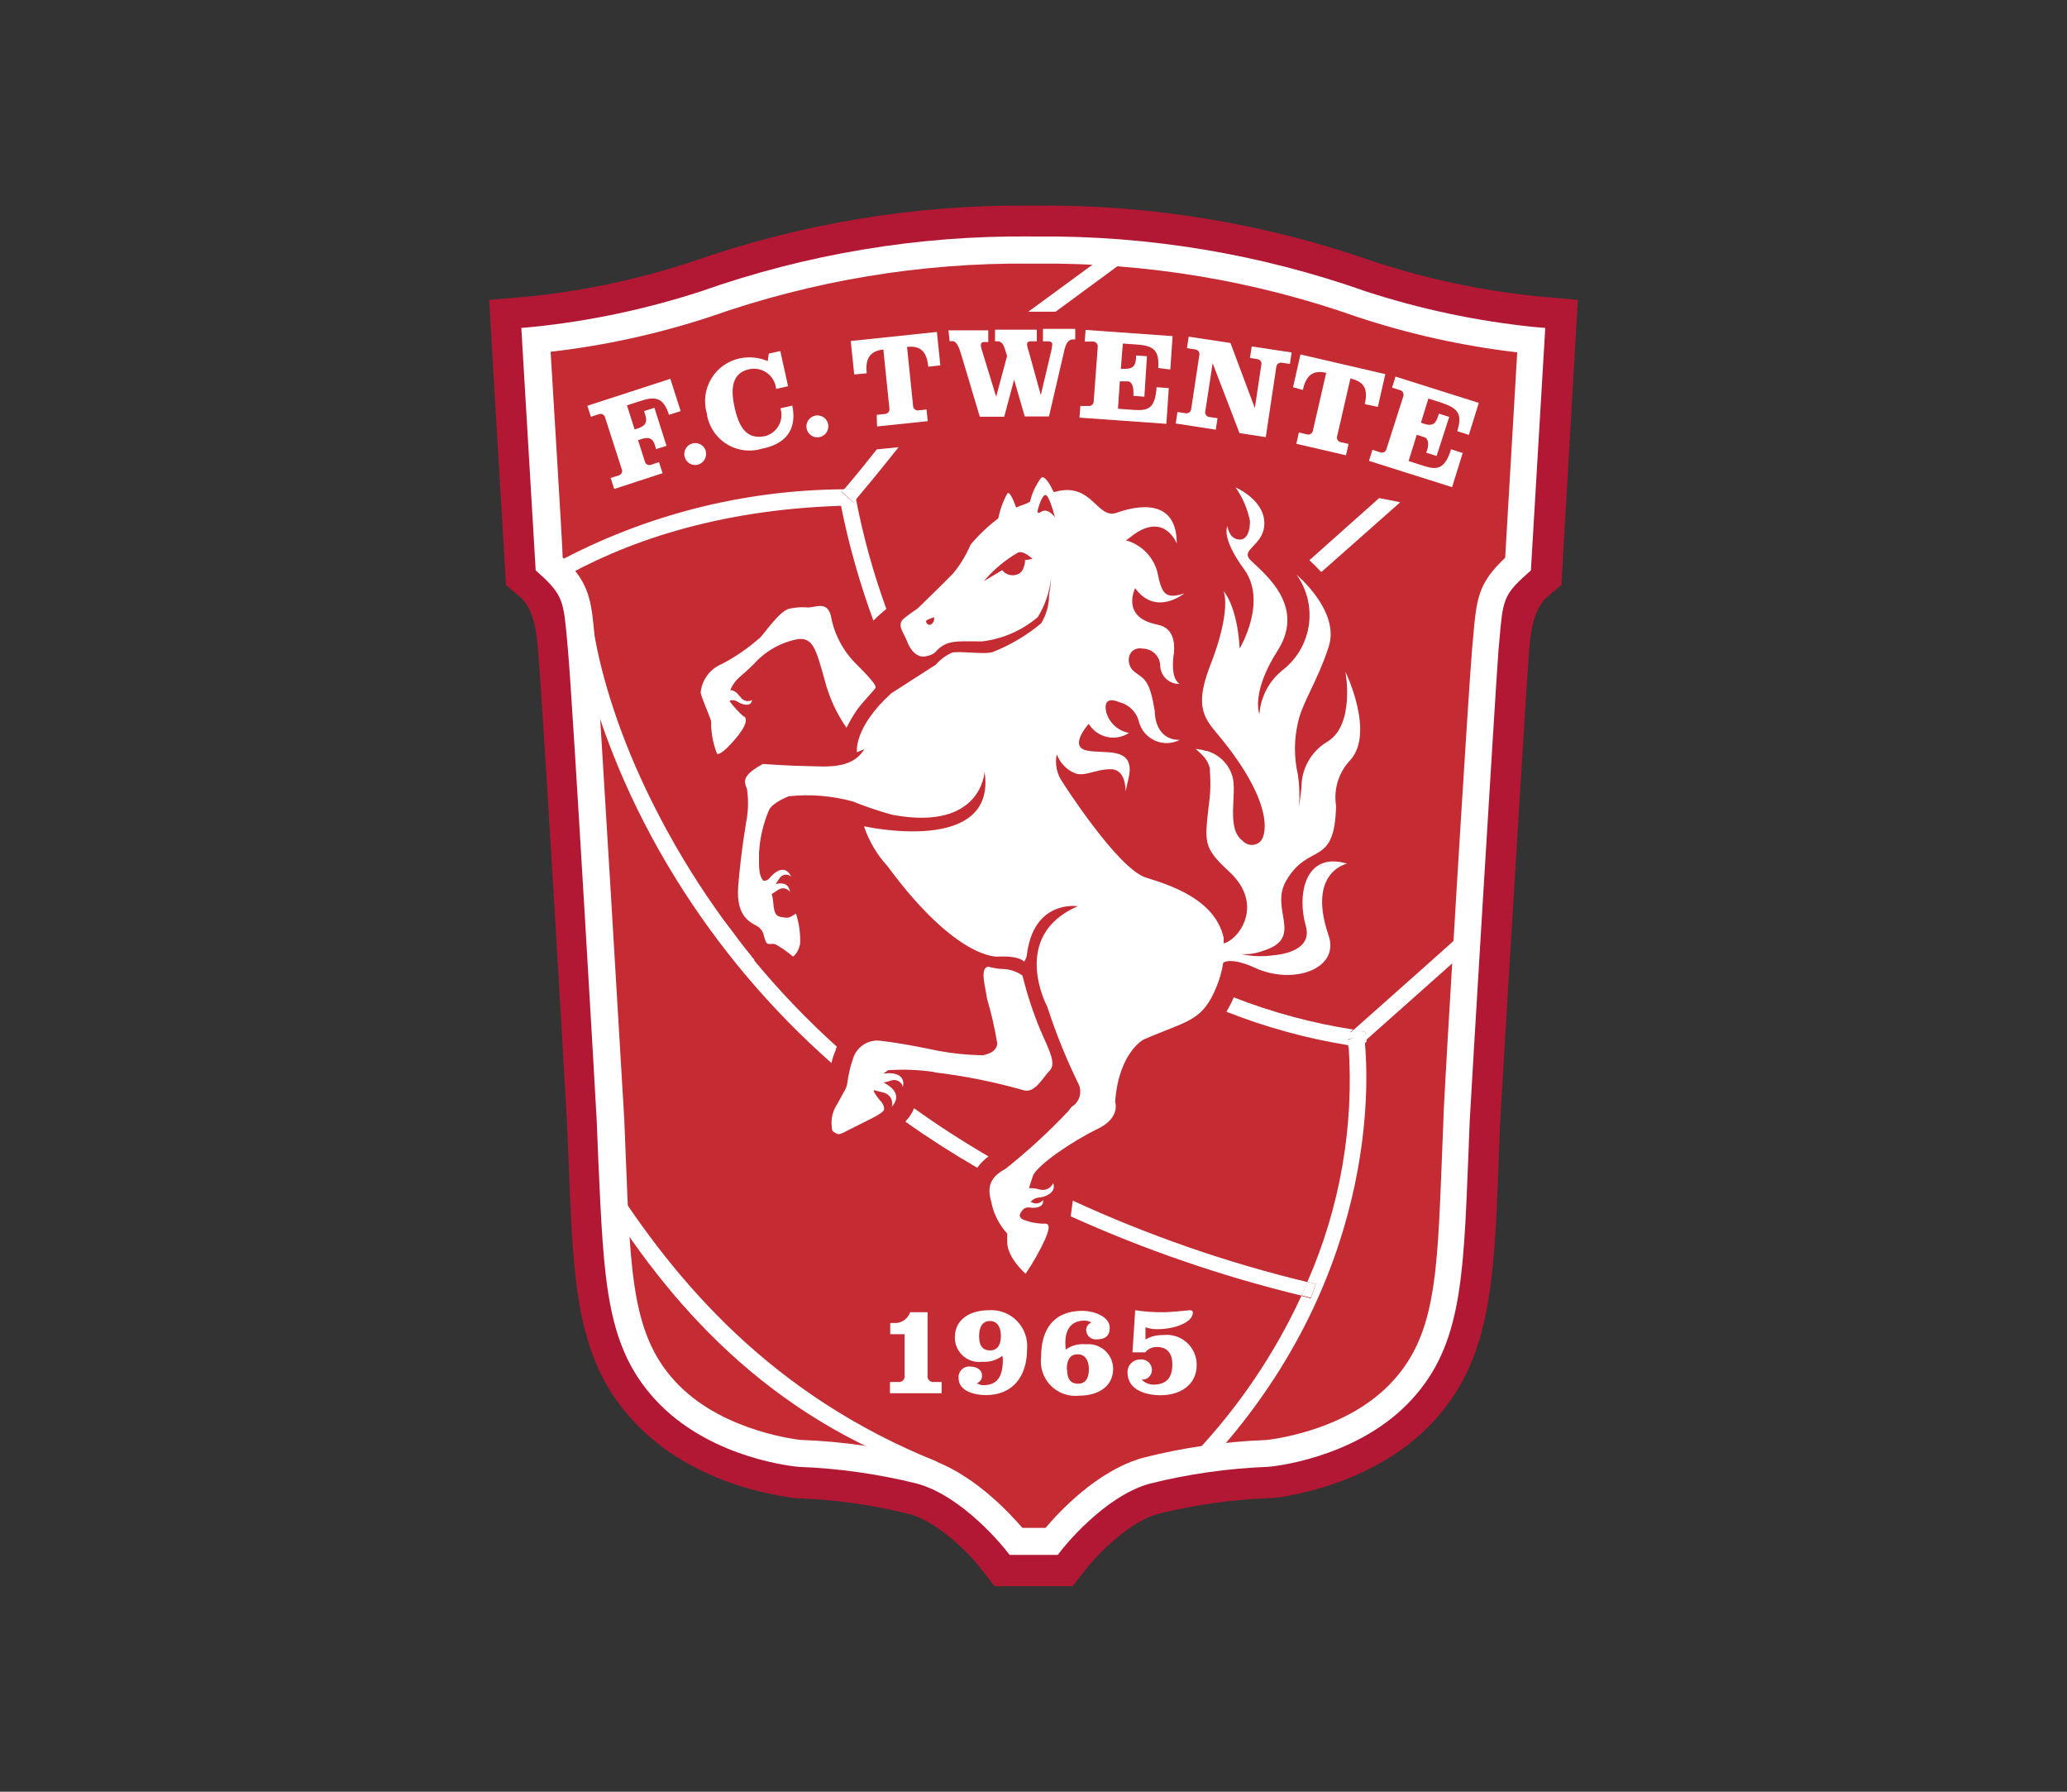
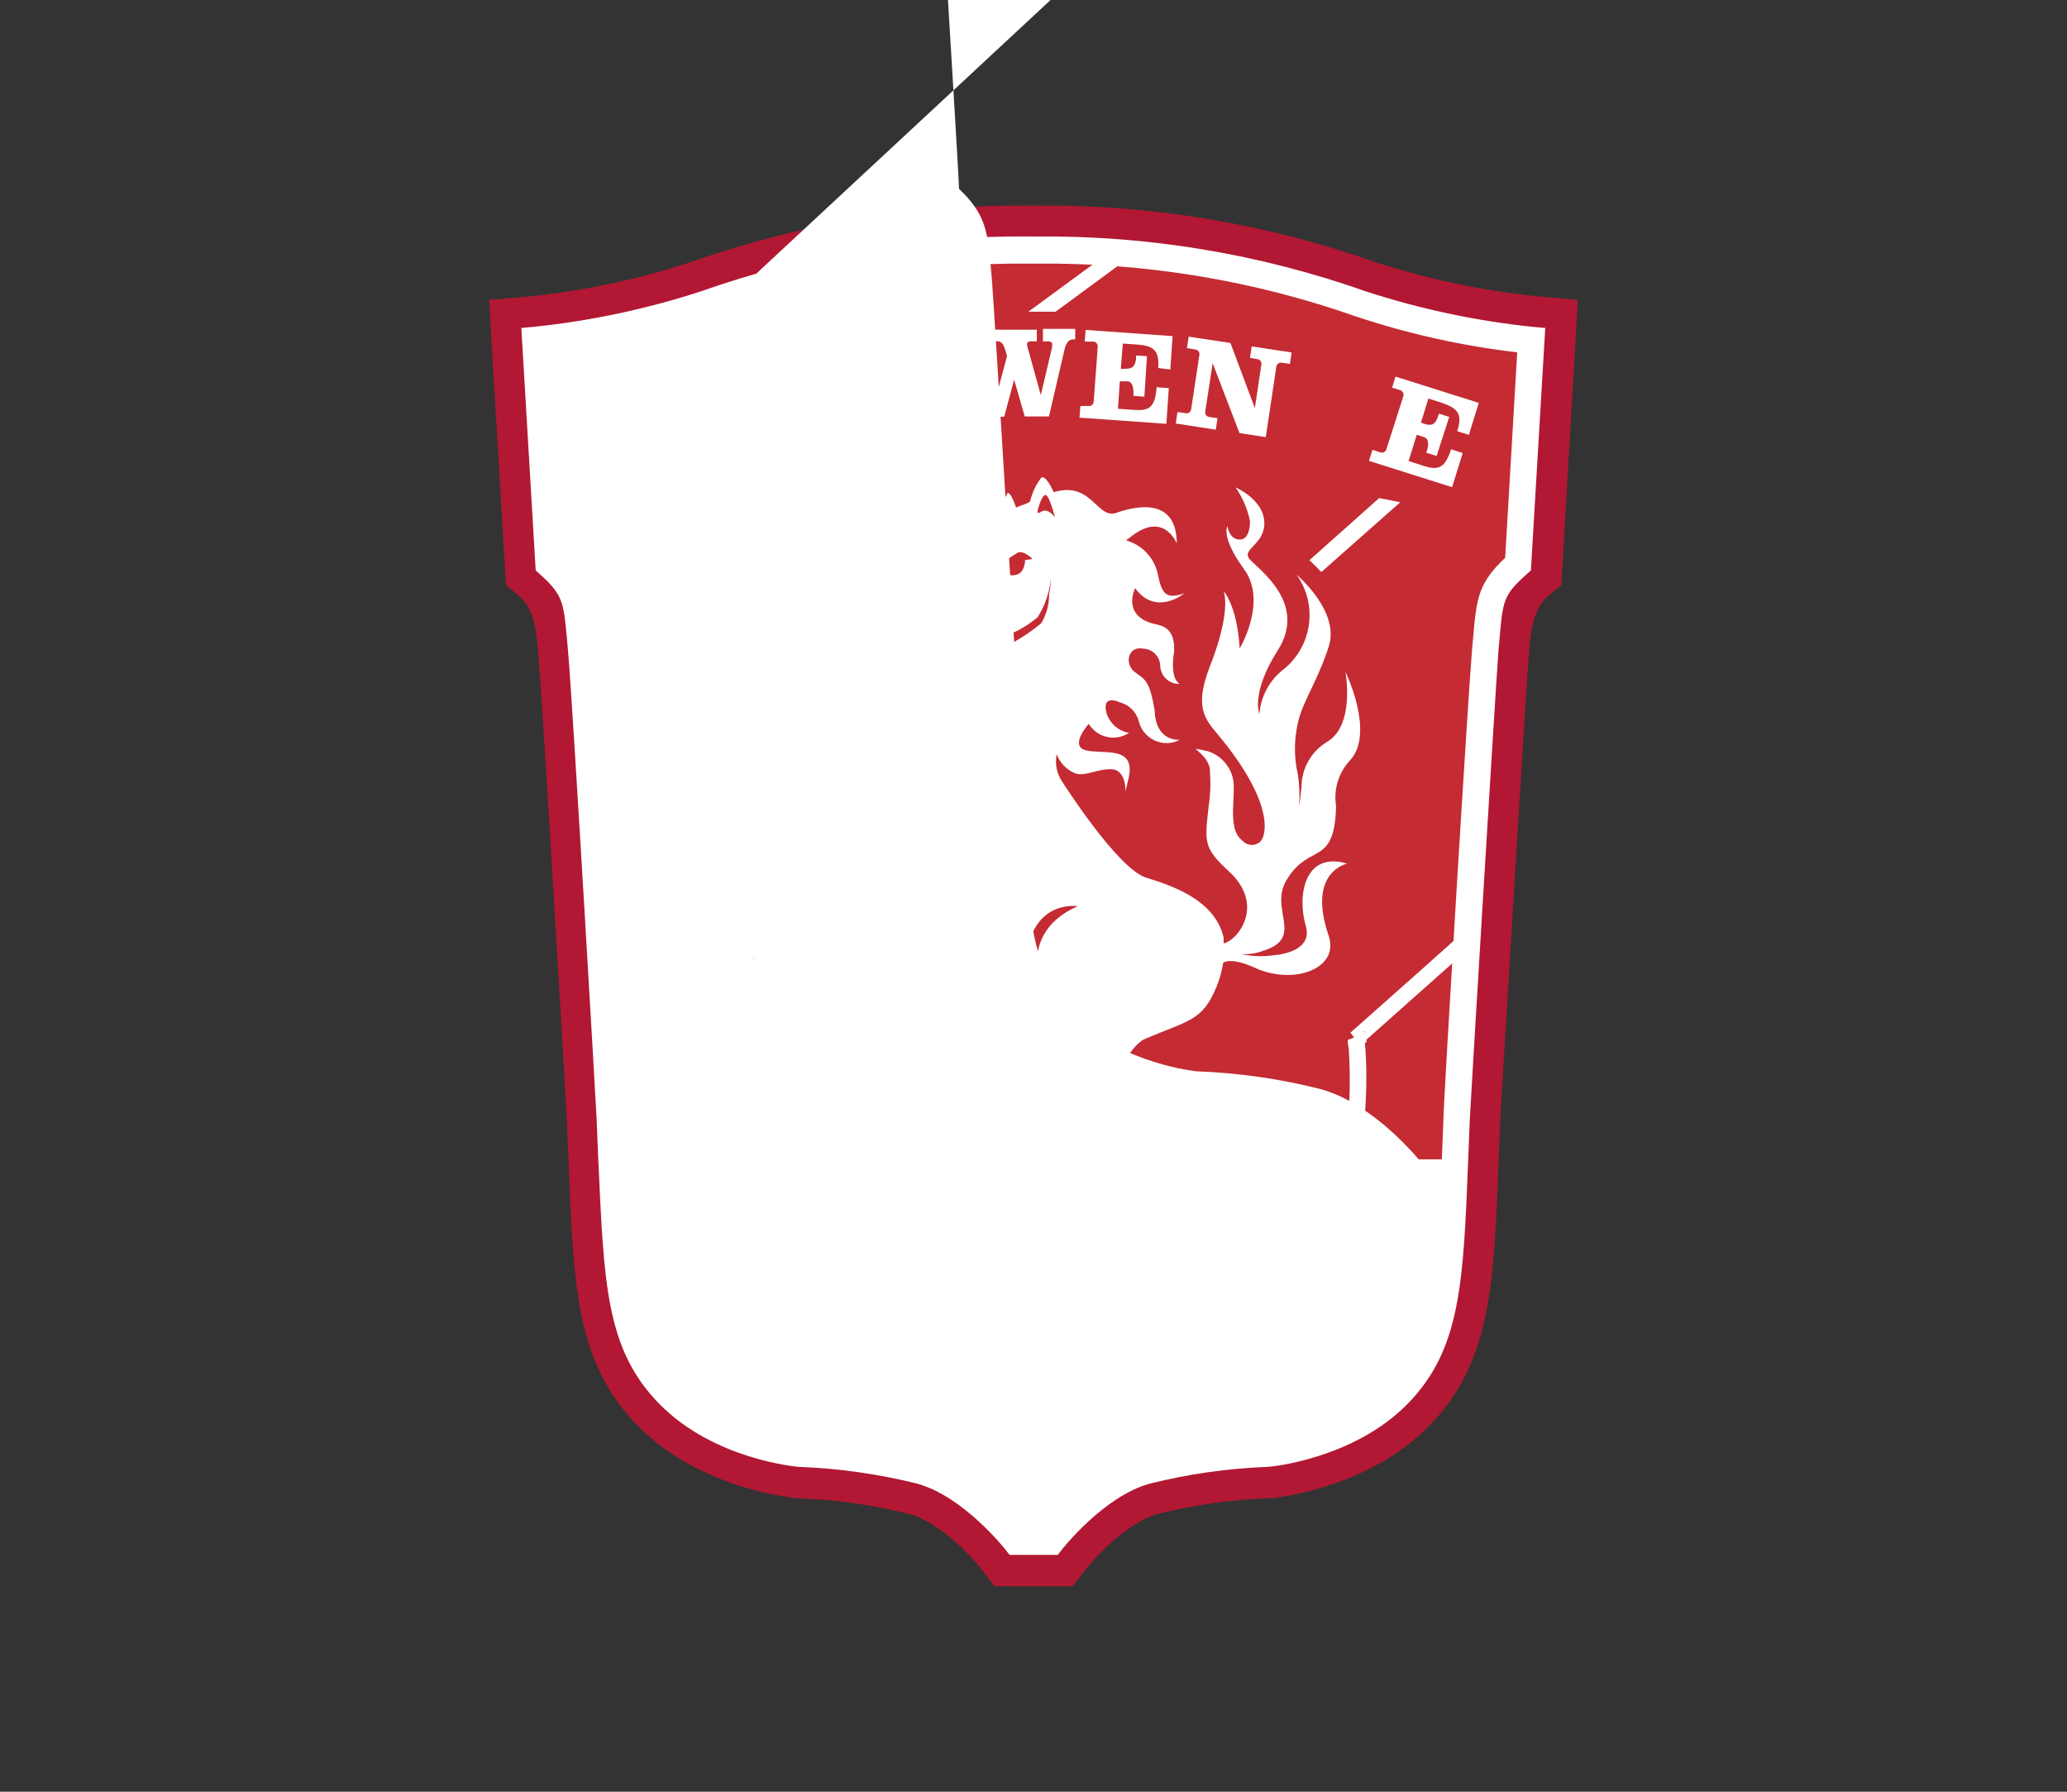
<svg xmlns="http://www.w3.org/2000/svg" id="Ebene_1" data-name="Ebene 1" viewBox="0 0 765.35 663.31">
  <rect x="0" y="0" width="765.35" height="663.31" fill="#333333" stroke="none" />
  <defs>
    <style>
      .cls-1 {
        fill: #c42b33;
      }

      .cls-2 {
        fill: #fff;
      }

      .cls-3 {
        fill: #b21833;
      }
    </style>
  </defs>
  <g id="Symbols">
    <g id="component-_-header-_-home" data-name="component-/-header-/-home">
      <g id="FC-Twente---FC-Twente-0-_2_" data-name="FC-Twente---FC-Twente-0-(2)">
        <path id="Path" class="cls-1" d="M381.45,92.59c-40.95-.4-81.66,6.36-120.28,19.98-20.41,6.68-41.47,11.17-62.82,13.39l4.84,82.81c10.63,9.73,10.63,14.08,12.12,31.89,1.49,17.81,10.63,174.17,10.63,174.17,2.39,56.02,1.12,81,21.74,101.78,18.87,18.97,48.37,21.63,48.37,21.63,15.08.56,30.06,2.7,44.7,6.38,19.03,5.32,35.29,26.2,35.29,26.2h13.02s15.95-20.99,35.13-26.2c14.64-3.68,29.62-5.81,44.7-6.38,0,0,29.5-2.66,48.31-21.63,20.68-20.83,19.35-45.76,21.74-101.78,0,0,9.35-156.79,10.63-174.17,1.59-18.34,1.22-21.95,12.07-31.89l4.84-82.81c-21.19-2.26-42.09-6.75-62.35-13.39-38.6-13.62-79.29-20.38-120.23-19.98h-2.44Z" />
        <path id="Shape" class="cls-3" d="M266.54,128.1c36.9-13,75.79-19.46,114.91-19.08h2.44c39.12-.38,78.01,6.08,114.91,19.08,16.61,5.58,33.69,9.67,51.02,12.22-1.06,18.44-3.08,52.51-3.56,61.18-9.67,10.36-10.63,18.71-12.12,34.12l-.32,3.4c-1.54,17.38-10.63,168.22-10.9,174.65l-.64,14.88c-1.75,44.86-2.6,62.19-16.37,76.06-13.77,13.87-36.35,16.85-37.79,17.01-16.15.63-32.18,2.97-47.84,6.96-14.34,4.83-27.17,13.34-37.21,24.66-10.14-11.33-23.05-19.83-37.47-24.66-15.66-4-31.69-6.33-47.84-6.96-1.65,0-24.18-2.92-38-16.85-13.82-13.93-14.88-31.31-16.74-76.22l-.58-14.46c-.43-6.8-9.35-157.7-10.95-175.13l-.32-3.61c-1.22-14.08-2.23-22.91-12.12-33.86-.53-8.61-2.5-42.52-3.56-61.18,17.34-2.56,34.41-6.65,51.02-12.22ZM381.45,76.11c-42.76-.4-85.26,6.67-125.59,20.89-19.1,6.25-38.8,10.49-58.78,12.65l-15.95,1.38.9,15.95,5.32,89.61,5.32,4.52q5.32,4.68,6.32,17.17l.32,3.72c1.54,16.9,10.63,172.05,10.63,173.64l.58,14.08c1.81,46.4,2.66,74.94,25.94,98.38,23.28,23.44,56.98,26.26,58.47,26.58h1.01c13.79.54,27.48,2.5,40.87,5.85,11.11,3.03,23.33,15.95,26.58,20.46l4.89,6.22h28.86l4.94-6.32c3.35-4.36,15.52-17.38,26.58-20.41,13.39-3.34,27.08-5.3,40.87-5.85h1.01c1.44,0,35.66-3.45,58.47-26.58,22.8-23.12,24.18-51.66,25.88-98.06l.58-14.67c0-1.28,9.35-156.47,10.63-173.43l.32-3.51q1.06-12.6,6.38-17.33l5.32-4.52,6.11-105.5-15.95-1.44c-20.05-2.11-39.82-6.32-59-12.54-40.26-14.22-82.69-21.3-125.38-20.94h-2.44Z" />
        <path id="Path-2" data-name="Path" class="cls-1" d="M381.45,92.59c-40.95-.4-81.66,6.36-120.28,19.98-20.41,6.68-41.47,11.17-62.82,13.39l4.84,82.81c10.63,9.73,10.63,14.08,12.12,31.89,1.49,17.81,10.63,174.17,10.63,174.17,2.39,56.02,1.12,81,21.74,101.78,18.87,18.97,48.37,21.63,48.37,21.63,15.08.56,30.06,2.7,44.7,6.38,19.03,5.32,35.29,26.2,35.29,26.2h13.02s15.95-20.99,35.13-26.2c14.64-3.68,29.62-5.81,44.7-6.38,0,0,29.5-2.66,48.31-21.63,20.68-20.83,19.35-45.76,21.74-101.78,0,0,9.35-156.79,10.63-174.17,1.59-18.34,1.22-21.95,12.07-31.89l4.84-82.81c-21.19-2.26-42.09-6.75-62.35-13.39-38.6-13.62-79.29-20.38-120.23-19.98h-2.44Z" />
-         <path id="Shape-2" data-name="Shape" class="cls-2" d="M262.82,117.31c38.09-13.43,78.24-20.1,118.63-19.72h2.44c40.39-.39,80.54,6.28,118.63,19.72,19.26,6.38,39.11,10.78,59.26,13.13-.48,8.24-4.25,72.55-4.46,76.06-10.05,9.46-10.63,15.04-11.91,30.08l-.32,3.45c-1.49,17.22-10.63,167.9-10.63,174.33l-.58,14.83c-1.75,44.01-2.34,66.17-19.72,83.71-17.38,17.54-45.02,20.14-45.28,20.2-15.37.57-30.64,2.76-45.55,6.54-17.22,4.73-31.62,20.57-36.2,25.99h-8.56c-4.62-5.32-19.13-21.26-36.3-25.99-15.03-3.82-30.42-6.03-45.92-6.59,0,0-27.64-2.76-44.91-20.14-17.27-17.38-17.96-39.86-19.72-84.35l-.58-14.4c-.37-6.48-9.3-157.17-10.63-174.39l-.32-3.61c-1.22-14.08-1.91-20.36-11.85-29.82,0-3.51-3.99-67.87-4.46-76.11,20.03-2.3,39.78-6.63,58.94-12.92ZM381.45,87.54c-41.5-.39-82.74,6.49-121.87,20.3-20.05,6.53-40.73,10.93-61.71,13.13l-4.84.43,5.32,89.77,1.54,1.38c8.56,7.71,8.82,10.31,10.1,24.66l.32,3.67c1.59,17.06,10.63,172.42,10.63,174.01l.58,14.3c2.13,45.92,2.71,70.48,22.85,90.78,20.14,20.3,50.17,22.96,51.4,23.07,14.79.55,29.49,2.64,43.85,6.22,17.17,4.73,32.53,24.24,32.69,24.45l1.49,1.91h17.86l1.49-1.91s15.36-19.72,32.53-24.45c14.26-3.57,28.84-5.65,43.53-6.22,1.59,0,31.89-3.03,51.77-23.12,19.88-20.09,20.83-44.75,22.64-90.36l.58-14.72c0-1.49,9.35-156.85,10.63-173.96l.32-3.45c1.28-15.15,1.44-17.11,10.15-24.87l1.54-1.38,5.32-89.77-4.84-.43c-20.95-2.2-41.62-6.6-61.65-13.13-39.1-13.81-80.31-20.68-121.77-20.3h-2.44Z" />
+         <path id="Shape-2" data-name="Shape" class="cls-2" d="M262.82,117.31c38.09-13.43,78.24-20.1,118.63-19.72h2.44c40.39-.39,80.54,6.28,118.63,19.72,19.26,6.38,39.11,10.78,59.26,13.13-.48,8.24-4.25,72.55-4.46,76.06-10.05,9.46-10.63,15.04-11.91,30.08l-.32,3.45c-1.49,17.22-10.63,167.9-10.63,174.33l-.58,14.83h-8.56c-4.62-5.32-19.13-21.26-36.3-25.99-15.03-3.82-30.42-6.03-45.92-6.59,0,0-27.64-2.76-44.91-20.14-17.27-17.38-17.96-39.86-19.72-84.35l-.58-14.4c-.37-6.48-9.3-157.17-10.63-174.39l-.32-3.61c-1.22-14.08-1.91-20.36-11.85-29.82,0-3.51-3.99-67.87-4.46-76.11,20.03-2.3,39.78-6.63,58.94-12.92ZM381.45,87.54c-41.5-.39-82.74,6.49-121.87,20.3-20.05,6.53-40.73,10.93-61.71,13.13l-4.84.43,5.32,89.77,1.54,1.38c8.56,7.71,8.82,10.31,10.1,24.66l.32,3.67c1.59,17.06,10.63,172.42,10.63,174.01l.58,14.3c2.13,45.92,2.71,70.48,22.85,90.78,20.14,20.3,50.17,22.96,51.4,23.07,14.79.55,29.49,2.64,43.85,6.22,17.17,4.73,32.53,24.24,32.69,24.45l1.49,1.91h17.86l1.49-1.91s15.36-19.72,32.53-24.45c14.26-3.57,28.84-5.65,43.53-6.22,1.59,0,31.89-3.03,51.77-23.12,19.88-20.09,20.83-44.75,22.64-90.36l.58-14.72c0-1.49,9.35-156.85,10.63-173.96l.32-3.45c1.28-15.15,1.44-17.11,10.15-24.87l1.54-1.38,5.32-89.77-4.84-.43c-20.95-2.2-41.62-6.6-61.65-13.13-39.1-13.81-80.31-20.68-121.77-20.3h-2.44Z" />
        <path id="Path-3" data-name="Path" class="cls-2" d="M343.45,485.8v23.44c-.1.62.09,1.25.52,1.72.42.47,1.04.71,1.66.67h3.03v4.15h-19.13v-4.15h3.24c.63.04,1.24-.21,1.66-.67.42-.47.61-1.1.52-1.72v-15.31h-5.32v-4.15h1.22c2.73.25,5.27-1.4,6.17-3.99h6.43Z" />
        <path id="Shape-3" data-name="Shape" class="cls-2" d="M362.53,494.62c0,3.83,1.54,5.31,4.04,5.31s4.04-1.75,4.04-5.31-1.54-5.58-4.04-5.58-4.04,1.81-4.04,5.58ZM371.2,501.9c-2.14,1.64-4.81,2.43-7.49,2.23-2.6.34-5.21-.47-7.16-2.21-1.95-1.75-3.04-4.26-2.99-6.88,0-7.02,6.22-9.99,12.54-9.99,3.88-.28,7.69,1.16,10.42,3.93,2.73,2.77,4.11,6.6,3.77,10.48,0,10.15-5.32,17.01-15.25,17.01h0c-3.93,0-10.1-1.33-10.1-6.27-.11-1.16.29-2.32,1.12-3.15.82-.83,1.97-1.26,3.14-1.15,2.71,0,4.41,1.44,4.41,3.24.1,1.3-.69,2.49-1.91,2.92.74.5,1.61.76,2.5.74,5.32,0,7.12-3.67,7.12-9.25l-.11-1.65Z" />
        <path id="Shape-4" data-name="Shape" class="cls-2" d="M395.11,506.95c0,3.83,1.54,5.32,4.04,5.32s4.04-1.75,4.04-5.32-1.54-5.58-4.15-5.58-4.04,1.75-4.04,5.58h.11ZM394.58,499.62c2.18-1.54,4.84-2.24,7.49-1.97,2.56-.25,5.12.58,7.04,2.3,1.92,1.72,3.03,4.16,3.06,6.74,0,7.02-6.17,9.99-12.49,9.99-3.93.46-7.84-.92-10.62-3.73-2.77-2.82-4.09-6.75-3.57-10.67,0-10.15,4.62-17.01,15.36-17.01,3.88,0,10.05,1.97,10.05,6.27,0,3.08-1.75,4.31-4.89,4.31-.95.07-1.88-.23-2.6-.85s-1.16-1.5-1.23-2.44c-.1-1.3.69-2.49,1.91-2.92-.74-.5-1.61-.76-2.5-.74-5.32,0-7.12,3.67-7.12,8.24l.11,2.5Z" />
        <path id="Path-4" data-name="Path" class="cls-2" d="M420.31,485.05c3.39.52,6.82.77,10.26.74,3.4,0,9.3-.74,10.2-.74.24-.02.48.07.66.25.17.17.26.41.25.66,0,3.56-6.75,6.11-13.02,6.11-1.53.04-3.06-.2-4.52-.69v4.52c1.94-1.15,4.17-1.73,6.43-1.65,3.17-.41,6.36.56,8.76,2.66,2.4,2.11,3.78,5.14,3.78,8.34,0,7.71-6.43,11.27-13.34,11.27-5.32,0-12.28-1.81-12.28-8.45-.04-1.26.43-2.49,1.32-3.39.88-.9,2.1-1.41,3.36-1.39,1.13-.14,2.26.22,3.1.99s1.3,1.86,1.26,3c-.03.97-.45,1.89-1.17,2.55s-1.68.98-2.65.91c1.16,1.16,2.72,1.83,4.36,1.86,5,0,7.02-2.76,7.02-7.55,0-3.67-1.65-6.38-5.63-6.38-1.7-.09-3.34.64-4.41,1.97h-4.73l1.01-15.57Z" />
        <path id="Path-5" data-name="Path" class="cls-2" d="M223.65,443.6c26.58,42.52,64.9,84.51,127.56,103.8l-4.31-6.32c-61.18-24.56-96.68-66.38-121.71-105.82l-1.54,8.34Z" />
        <path id="Path-6" data-name="Path" class="cls-2" d="M227.43,181.03l-1.33-4.09,2.87-.9c.56-.11,1.02-.48,1.25-1s.2-1.11-.09-1.6l-6.06-18.82c-.1-.51-.43-.96-.89-1.2-.46-.25-1.01-.27-1.5-.07l-2.87.96-1.33-4.09,30.72-9.99,3.83,11.96-4.31,1.38c-2.13-6.7-5.32-6.91-11-5l-4.57,1.49,2.82,8.93,1.44-.48c2.6-.85,3.24-2.39,2.66-4.36l-.58-1.97,3.83-1.22,4.46,14.08-3.83,1.22-.58-1.81c-.64-1.97-2.02-2.82-4.68-1.97l-1.44.48,2.5,7.81c.1.51.43.96.89,1.2.46.25,1.01.27,1.5.07l2.87-.96,1.33,4.09-17.91,5.85Z" />
-         <path id="Path-7" data-name="Path" class="cls-2" d="M261.33,167c.55,2.15-.69,4.35-2.82,5-1.04.29-2.15.16-3.08-.37-.94-.53-1.63-1.41-1.91-2.45-.39-1.4,0-2.89,1.01-3.93,1.01-1.03,2.5-1.45,3.91-1.09,1.4.36,2.51,1.44,2.9,2.84" />
        <path id="Path-8" data-name="Path" class="cls-2" d="M284.67,130.91l4.25-.96,2.87,13.02-4.41,1.01c-.22-2.37-1.44-4.53-3.37-5.92-1.92-1.4-4.36-1.89-6.68-1.36-5.32,1.17-7.28,5.63-5.32,14.14,1.65,7.55,4.57,11.96,11.21,10.63,2.17-.54,4.02-1.96,5.11-3.91,1.09-1.95,1.32-4.27.63-6.4l4.41-1.01c1.81,8.82-2.39,14.24-11.21,15.95-4.47,1.37-9.31.71-13.25-1.81-3.94-2.52-6.57-6.63-7.21-11.26-1.26-4.36-.64-9.05,1.71-12.92,2.35-3.88,6.23-6.59,10.67-7.49,3.43-.67,6.99-.3,10.2,1.06l.37-2.76Z" />
        <path id="Path-9" data-name="Path" class="cls-2" d="M306.67,157.17c.35,2.21-1.14,4.3-3.35,4.68-1.06.18-2.15-.06-3.02-.68-.88-.62-1.47-1.56-1.65-2.62-.25-1.43.29-2.89,1.41-3.82,1.12-.93,2.65-1.19,4.01-.69,1.37.5,2.36,1.7,2.6,3.13" />
        <path id="Path-10" data-name="Path" class="cls-2" d="M316.29,138.62l-1.28-12.38,31.89-3.35,1.28,12.38-4.46.48c-.53-4.94-2.29-7.92-7.87-7.33l2.23,21.74c0,.53.22,1.03.62,1.37s.93.48,1.45.39l2.92-.32.43,4.31-18.76,1.97-.11-4.31,3.03-.32c.52-.02,1-.27,1.32-.68.32-.41.44-.94.33-1.45l-2.23-21.74c-5.32.58-6.7,3.83-6.17,8.82l-4.62.43Z" />
        <path id="Path-11" data-name="Path" class="cls-2" d="M351.21,122.3h14.72v4.31h-1.33c-.96,0-1.44.27-1.44,1.28.14.91.37,1.8.69,2.66l5,16.32h0l4.04-15.09-.9-2.87c-.53-1.59-1.33-2.55-2.55-2.55h-1.01v-4.31h15.47v4.31h-2.18c-.96,0-1.44.27-1.44,1.28.14.91.37,1.8.69,2.66l4.41,15.95h0l3.77-15.95c.27-.94.43-1.9.48-2.87,0-.69-.8-1.06-1.28-1.06h-2.18v-4.62h11.96v3.88h-.58c-1.49,0-2.6.69-3.35,3.61l-5.79,24.93h-8.98l-3.93-13.61h0l-3.67,13.71h-9.04l-6.86-22.96c-1.12-3.83-2.18-5.32-3.67-5h-.64l-.43-3.99Z" />
        <path id="Path-12" data-name="Path" class="cls-2" d="M406.44,128.52c.1-.52-.05-1.05-.39-1.45-.34-.4-.84-.63-1.37-.62h-3.03l.32-4.31,32.21,2.29-.85,12.38-4.46-.58c.48-7.02-2.18-8.29-8.34-8.72l-4.78-.32-.74,9.35h1.49c2.82,0,3.88-.85,4.15-3.88v-1.06l4.04.27-.96,14.99-4.04-.32v-1.17c0-1.81-.37-4.09-2.13-4.2h-2.92l-.69,10.15,5.9.43c5.32.37,7.87-.53,8.4-8.4l4.52.32-.9,13.23-32.16-2.29.32-4.31h2.92c.52.08,1.05-.08,1.44-.43.39-.35.6-.86.58-1.38l1.49-19.98Z" />
        <path id="Path-13" data-name="Path" class="cls-2" d="M464.63,151.11h0l2.39-15.95c.15-.51.05-1.07-.26-1.5-.31-.43-.8-.7-1.33-.73l-2.6-.43.64-4.25,14.78,2.23-.64,4.25-2.87-.43c-.51-.13-1.06-.02-1.48.3s-.68.81-.7,1.35l-3.88,25.88-9.73-1.49-9.94-25.88h0l-2.71,17.7c-.15.51-.05,1.07.26,1.5.31.43.8.7,1.33.73l2.92.43-.64,4.25-14.83-2.29.64-4.25,2.92.43c.51.13,1.06.02,1.48-.3s.68-.81.7-1.35l2.98-19.72c.15-.51.05-1.07-.26-1.5s-.8-.7-1.33-.73l-2.98-.48.64-4.25,15.47,2.34,9.04,24.13Z" />
-         <path id="Path-14" data-name="Path" class="cls-2" d="M478.77,143.35l2.76-12.12,31.41,7.28-2.76,12.12-4.84-1.01c1.12-4.89.37-8.24-5.32-9.51l-4.89,21.26c-.18.49-.13,1.04.14,1.5.27.45.73.76,1.25.84l2.82.64-.96,4.2-18.39-4.25.96-4.2,2.92.69c.5.16,1.05.09,1.5-.2s.73-.76.79-1.29l4.89-21.26c-5.32-1.28-7.55,1.44-8.66,6.32l-3.61-1.01Z" />
        <path id="Path-15" data-name="Path" class="cls-2" d="M519.54,146.86c.22-.48.21-1.04-.03-1.52s-.68-.82-1.2-.93l-2.87-.9,1.28-4.09,30.83,9.73-3.67,11.85-4.31-1.38c2.13-6.7,0-8.56-6.11-10.63l-4.57-1.44-2.76,8.93,1.44.48c2.71.85,3.99,0,4.89-2.82l.32-1.01,3.83,1.22-4.68,14.46-3.83-1.22.37-1.12c.53-1.7.58-4.09-1.12-4.62l-2.76-.9-3.03,9.73,5.63,1.81c4.89,1.54,7.76,1.33,10.1-6.17l4.31,1.38-3.93,12.65-30.77-9.73,1.28-4.09,2.82.9c.48.2,1.03.17,1.5-.07.46-.25.79-.69.89-1.2l6.17-19.29Z" />
        <path id="Path-16" data-name="Path" class="cls-2" d="M489.4,211.65l29.07-25.72-7.81-1.54-25.83,23.01c1.5,1.34,2.91,2.76,4.25,4.25" />
-         <path id="Path-17" data-name="Path" class="cls-2" d="M397.24,444.5l-.8,5.79c27.5,12.42,56.09,22.24,85.41,29.34.78-1.67,1.52-3.33,2.23-5-29.86-7.2-58.94-17.3-86.85-30.14" />
        <path id="Path-18" data-name="Path" class="cls-2" d="M366.04,428.13c-9.89-5.78-19.08-11.73-27.59-17.86-.64,1.66-1.6,3.17-2.82,4.46l-.37.53c8.22,5.85,17.08,11.53,26.58,17.06,1.15-1.63,2.57-3.05,4.2-4.2" />
        <path id="Path-19" data-name="Path" class="cls-2" d="M504.07,386.57l-.48-.53c-1.7.9-3.77,1.65-3.77.96h-.48c2.08,29.98-3.16,60.02-15.25,87.54l3.14.8-1.86,5.32-3.51-.9c-9.94,21.51-23.32,41.25-39.6,58.47l4.36,4.15c64.05-68.62,60.06-142.44,58.73-156.74l-.64.58-.64.37Z" />
        <path id="Path-20" data-name="Path" class="cls-2" d="M487.22,475.38l-3.14-.85c-.71,1.67-1.45,3.33-2.23,5l3.51.9,1.86-5.05Z" />
        <path id="Path-21" data-name="Path" class="cls-2" d="M543.62,343.51c-11.37,10.2-25.19,22.48-42.52,37.84l2.07.32,2.44.37v2.5s-.27.43-.69.74v.53c15.04-13.34,27.48-24.4,37.95-33.75l.74-8.56Z" />
        <path id="Path-22" data-name="Path" class="cls-2" d="M503.54,386.03l.64.69.53-.48.64-.21v-.69c-.61.44-1.24.83-1.91,1.17" />
-         <path id="Path-23" data-name="Path" class="cls-2" d="M499.29,386.88c0-1.28,0-2.02-.27-2.07l2.76-.8-1.75-1.97.43-.37.58-.53c-15.13-2.35-29.96-6.34-44.22-11.91-.78,1.83-1.68,3.61-2.71,5.32,14.53,5.74,29.64,9.89,45.07,12.38" />
        <path id="Path-24" data-name="Path" class="cls-2" d="M328.14,225.31c-4.76-13.14-8.5-26.62-11.16-40.34l-.9,1.06-4.52-3.93.8-.96c-36.95.23-73.29,9.46-105.88,26.89v6.91c24.24-14.03,58.47-26.2,104.92-27.69,2.89,14.46,6.91,28.68,12.01,42.52,1.48-1.53,3.06-2.97,4.73-4.31" />
        <polygon id="Path-25" data-name="Path" class="cls-2" points="316.13 186.03 317.04 184.97 317.04 183.64 316.66 181.03 312.41 181.03 311.62 181.99 316.13 186.03" />
        <path id="Path-26" data-name="Path" class="cls-2" d="M499.02,385.02s0,1.01.27,2.71h.48c0,.85,2.18,0,3.93-1.28l-1.81-2.6-2.87,1.17Z" />
        <path id="Path-27" data-name="Path" class="cls-2" d="M500.03,382.26l1.7,2.34,2.98-1.01s0,.9.27,2.39c.37-.37.69-.69.69-.9v-3.03l-2.44-.43-2.07-.43-.58.64-.53.43Z" />
        <path id="Path-28" data-name="Path" class="cls-2" d="M501.79,384.28l2.29,2.6c.67-.34,1.31-.73,1.91-1.17,0-1.54-.32-2.44-.32-2.55l-3.88,1.12Z" />
        <path id="Path-29" data-name="Path" class="cls-2" d="M279.72,355.79l-1.86-2.23c.53.82,1.15,1.57,1.86,2.23" />
        <path id="Path-30" data-name="Path" class="cls-1" d="M279.72,355.79l-1.86-2.23c.53.82,1.15,1.57,1.86,2.23" />
        <path id="Path-31" data-name="Path" class="cls-2" d="M273.03,347.39c-1.7-2.23-3.35-4.46-5-6.64,1.09,2.59,2.81,4.87,5,6.64" />
        <path id="Path-32" data-name="Path" class="cls-2" d="M279.3,355.26c-.55-.52-1.03-1.11-1.44-1.75-1.67-2.06-3.28-4.11-4.84-6.17-1.7-2.23-3.35-4.46-5-6.64-4.46-6.17-8.5-12.17-12.12-17.96-35.13-56.39-37.21-98.01-37.21-98.49l-7.44-7.49c0,2.07,3.3,51.08,39.12,108.75,15.75,25.36,35.12,48.28,57.51,68.03.34-1.67.87-3.29,1.59-4.84v-.37l.43-.8c-11.07-9.98-21.39-20.77-30.88-32.26" />
        <path id="Shape-5" data-name="Shape" class="cls-2" d="M345.9,396.98c11.14,1.31,22.16,3.51,32.95,6.59,4.25,1.44,7.18-4.52,9.73-7.12,2.55-2.6.32-6.8-3.4-15.2-2.7-6.52-4.9-13.24-6.59-20.09-2.11-1.49-4.6-2.34-7.18-2.44-3.35,0-5.32-1.12-5.95-.74-2.6,1.12-.53,7.6,0,11.69,1.64,5.51,2.91,11.12,3.83,16.8-.53,2.71-2.6,3.56-5.32,4.2-5.46-.09-10.9-.62-16.26-1.59,0,0-13.34-2.87-21.26-3.72-4.72-.81-9.29,2.05-10.63,6.64-1.02,3-1.73,6.1-2.13,9.25-.32,1.75-.85,2.23-3.72,7.55-1.67,2.48-2.37,5.49-1.97,8.45,0,1.44.37,1.65,1.7,2.39,1.33.74,2.34-.32,8.77-3.45,6.43-3.14,9.04-4.57,8.93-5.74-.09-.85-.4-1.65-.9-2.34-1.11-1.17-2.08-2.47-2.87-3.88-.05-.21-.05-.43,0-.64l3.35.85c1.16.22,2.18.93,2.79,1.94.61,1.02.76,2.24.4,3.37,3.99-4.36,0-7.44-3.08-9.04.96,0,2.02-.48,3.03-.74.88-.27,1.84-.17,2.64.3.8.46,1.36,1.24,1.56,2.15,1.22-5.63-5.32-5.32-7.28-4.94l1.81-1.28c5.73-.4,11.49-.17,17.17.69M385.28,189.59c-1.38,1.01-1.06-.69-1.06-.69,0,0,1.22-5,2.71-5.63,1.49-.64,3.67,8.24,3.67,8.24,0,0-2.6-3.88-5.32-1.91M379.59,207.08c0,1.44-.53,4.41-2.34,5.32-2.1,1.12-4.71.56-6.17-1.33l-6.8,4.09c3.58-4.26,7.88-7.85,12.7-10.63,2.18-.8,5.32,2.39,5.32,2.39l-2.98.48M344.52,231.26c-.96.43-2.18-1.22-1.33-1.7.84-.42,1.71-.77,2.6-1.06.34,1.11-.21,2.3-1.28,2.76M468.14,351.86c14.83-4.94,1.81-15.09,8.13-25.88,8.4-14.35,17.91-4.62,18.44-27.64-.99-6.19.98-12.48,5.32-17.01,9.09-10.26-1.86-32.63-1.86-32.63,0,0,3.72,19.83-6.86,25.99-5.89,3.56-9.46,9.97-9.41,16.85-.74,6.48-.9,6.86-.9,6.86.29-3.88.15-7.79-.43-11.64-1.45-6.3-1.45-12.84,0-19.13,1.65-7.76,7.18-15.15,11.43-28.28,4.25-13.13-11.91-26.58-11.91-26.58,7.96,11.13,5.81,26.55-4.89,35.08-5.17,4-8.39,10.01-8.88,16.53,0,0-3.3-7.87,6.86-23.71,10.9-17.22-6.8-29.6-10.36-33.54-3.56-3.93,5.63-5.32,5.32-13.82-.32-8.5-10.63-12.86-10.63-12.86,2.59,3.73,4.4,7.94,5.32,12.38,0,7.44-3.77,6.91-3.77,6.91-3.99,0-4.57-4.94-4.57-4.94,0,0-2.6,3.93,6.17,15.95,8.77,12.01-1.65,29.34-1.65,29.34-.9-15.95-5.95-21.26-5.95-21.26,0,0,3.24,7.02-5.32,28.49-6.17,16.48-.43,19.83,5.26,27.11,19.29,24.24,15.68,35.45,13.55,37.21-1.85,1.67-4.7,1.53-6.38-.32-6.38-4.57-1.97-17.54-3.83-23.86-1.32-4.57-4.89-8.14-9.46-9.46h-.37c-1.24-.39-2.53-.64-3.83-.74,1.24.98,2.38,2.09,3.4,3.3.92,1.13,1.57,2.46,1.91,3.88.02.39.02.78,0,1.17.35,4.33.19,8.68-.48,12.97-1.38,13.13-2.13,15.15,7.6,24.08,13.29,12.28,3.51,25.3-2.02,26.58v-2.07c-3.24-14.56-20.62-19.72-28.75-22.27-10.63-3.4-30.99-35.45-30.99-35.45-2.06-2.97-2.81-6.66-2.07-10.2,1.12,3,3.37,5.44,6.27,6.8,3.77,1.86,8.13-1.38,13.87-1.28,5.74.11,5.32,8.29,5.32,8.29l1.22-5.32c2.5-11.96-9.73-8.34-15.95-9.99-6.22-1.65,1.12-9.78,1.12-9.78,1.5,2.47,3.94,4.22,6.76,4.85,2.82.63,5.77.09,8.18-1.5-4-.69-7.26-3.6-8.4-7.49-1.75-7.12,4.89-3.83,4.89-3.83,3.59.89,6.36,3.73,7.18,7.33.86,3.07,3.06,5.6,5.98,6.88,2.93,1.28,6.27,1.17,9.11-.29-9.57,0-9.25-10.63-9.25-10.63-1.91-11.75-3.77-11.75-7.49-14.56-3.72-2.82-2.55-9.67,3.14-8.61,3.59.09,6.44,3.05,6.38,6.64.28,3.72,3.45,6.56,7.18,6.43-3.88-2.34-2.07-11.8-2.07-11.8.58-8.88-4.46-9.78-6.86-10.31-12.86-2.82-7.55-13.34-7.55-13.34,7.71,10.63,18.23,1.91,18.23,1.91-7.23,2.44-8.4,0-10.05-8.03-1.56-5.63-5.96-10.03-11.59-11.59.5-.31.98-.64,1.44-1.01,12.6-10.31,17.38,2.18,17.38,2.18,0-17.11-14.94-13.98-22.27-11.37-7.33,2.6-9.09-11.69-22.91-7.71h-.43c-1.54-3.3-3.19-5.95-4.52-5.32-2.02,2.64-3.45,5.69-4.2,8.93l-1.54.8c-1.24.36-2.45.82-3.61,1.38-.74-2.13-2.18-5.9-3.19-5.32-1.62,2.9-2.76,6.04-3.4,9.3-3.77,2.85-7.21,6.11-10.26,9.73-1.63,3.83-3.79,7.41-6.43,10.63-3.19,3.3-12.07,11.96-12.92,12.76-.85.8-2.39,1.54-5.32,3.93-2.92,2.39,0,5.32,1.22,8.66,1.22,3.35,3.99,6.22,7.12,5.32,3.93-.85,2.92-2.02,6.11-3.93,3.19-1.91,6.48-1.54,14.51-1.54,7.59-.91,14.75-4.03,20.57-8.98,2.7-4.33,4.37-9.22,4.89-14.3,0,0,0,2.44-.69,5.95.02,3.75-.99,7.42-2.92,10.63-5.37,4.47-11.41,8.06-17.91,10.63-3.35,1.06-12.49-.53-15.2.27-2.26,1.03-4.27,2.54-5.9,4.41l-16.53,10.63c-14.03,12.76-12.7,21.79-12.7,21.79l2.71-1.12c-4.46,7.71-14.88,6.32-20.83,6.27-5.95-.05-16.69-.8-16.69-.8-7.87,4.25-7.02,6.54-5.9,9.2.53,3.52.53,7.11,0,10.63,0,0-2.23,12.6-3.24,25.41-1.01,12.81,6.06,13.71,7.87,15.41,1.81,1.7,1.44,2.98,2.29,4.94.85,1.97,1.91.43,3.88,1.28,2.2,1.28,4.28,2.76,6.22,4.41,0,0,1.75-.8,2.66-4.57.18-3.84-.34-7.67-1.54-11.32l-1.38.85c-1.38.85-2.02.8-4.31.37-2.29-.43-2.44-2.39-2.82-6.27-.09-.74-.25-1.47-.48-2.18.8-.48,1.59-1.01,2.39-1.54.68-.5,1.54-.7,2.38-.55.83.15,1.57.64,2.03,1.35-.48-3.35-2.98-3.51-5.32-2.98l1.44-2.13c.45-.72,1.2-1.21,2.05-1.31.85-.1,1.7.18,2.31.78-3.08-6.32-8.34.8-8.34.8-.55.5-1.29.73-2.02.64l-.32-.43c-1.49-2.02-1.28-5.32-1.28-9.94.31-5.5,1.59-10.89,3.77-15.95,1.49-2.76,7.23-4.94,7.23-4.94,7.95-.85,15.99-.2,23.71,1.91,4.77,1.93,9.65,3.58,14.62,4.94,33.22,6.22,34.18-15.95,34.18-15.95,4.73,31.25-44.65,20.2-44.65,20.2,1.83,5.49,4.8,10.52,8.72,14.78,25.94,35.19,41.03,33.48,41.03,33.48,8.08-.37,9.51,1.86,9.51,1.86.5-.64.84-1.39,1.01-2.18h0c2.39-20.94,18.87-18.34,18.87-18.34-25.41,11.06-11.27,37.21-11.27,37.21,3.2,9.89,7.11,19.53,11.69,28.86,1.29,3.01.15,6.51-2.66,8.19l-1.33,1.7c-7.21,7.63-14.95,14.73-23.17,21.26-8.56,4.52-5.63,10.15-4.68,14.67,1.07,3.45,2.89,6.62,5.32,9.3v3.19c0,5.74,6.8,11.69,6.8,11.69,2.86-4.19,5.35-8.62,7.44-13.23,2.39-5.9.37-5.32-1.28-5.32-2.1-.09-4.18-.48-6.17-1.17-2.71-.9-2.76-2.18-.64-4.36.7-.43,1.53-.58,2.34-.43,1.54.32,5.32,0,4.73-2.76-1.01,1.32-2.86,1.64-4.25.74h-.37c.75-.97,1.87-1.58,3.08-1.7,1.97,0,6.75-1.75,5.32-5.32-.85,1.94-3.02,2.95-5.05,2.34-1.26-.38-2.57-.54-3.88-.48.37-1.28.85-2.82,1.44-4.52,1.38-3.93,14.99-13.13,23.81-17.33,8.82-4.2,6.64-10.1,6.64-10.1,1.33-18.44,10.63-23.12,10.63-23.12,16.37-7.07,21.63-6.64,26.84-19.35,1.21-2.9,2.06-5.93,2.55-9.04h0s2.66-2.29,11.8,1.91c14.19,6.48,31.46.37,27.21-12.01-8.08-23.6,6.86-26.58,6.86-26.58-15.68-4.68-18.6,11.59-15.31,23.01,2.6,8.98-8.45,10.63-12.22,10.95-3.91.52-7.89.36-11.75-.48,2.94.2,5.88-.27,8.61-1.38M275.37,265.28c-1.81-1.61-3.47-3.39-4.94-5.32-.32-.53-.32-.64,0-.64s0,0,0,0h0c.93-.23,1.91-.06,2.71.48,1.28.9,5,2.23,5.32-.64-1.45.81-3.27.37-4.2-1.01-1.7-2.07-2.55-2.6-3.88-2.66.75-1.81,1.89-3.43,3.35-4.73,2.29-1.91,5.32-4.84,5.32-4.84,4.32-4.89,10.16-8.18,16.58-9.35,5.32-.43,6.48,3.51,9.67,14.99,1.62,6.39,4.37,12.44,8.13,17.86,1.2-2.39,2.57-4.7,4.09-6.91,2.07-2.82,6.64-7.44,6.7-7.97.05-.53,0-1.54-6.96-8.5-5.04-4.88-8.4-11.22-9.62-18.12-1.38-5.32-5.32-3.19-8.29-3.03-2.42-.22-4.86-.06-7.23.48-3.67,1.01-9.3,9.41-10.63,10.63-4.3,3.82-9.05,7.11-14.14,9.78-4.42,1.79-7.47,5.89-7.92,10.63.27,1.81,3.83,9.83,3.88,10.63.05.8,0,1.65,0,1.65.16,3.55.9,7.05,2.18,10.36,1.54.69,6.01-4.62,6.01-4.62,5.63-6.32,5-8.45,3.99-9.3" />
        <polyline id="Path-33" data-name="Path" class="cls-2" points="390.86 115.39 417.97 95.46 418.39 95.14 414.99 90.31 414.57 90.62 380.76 115.39 390.81 115.39" />
        <path id="Path-34" data-name="Path" class="cls-2" d="M312.41,181.14h3.99l.37,2.6v1.33c7.49-8.82,12.17-14.83,15.95-19.51l-8.08.8c-3.08,3.93-6.91,8.72-12.07,14.78" />
      </g>
    </g>
  </g>
</svg>